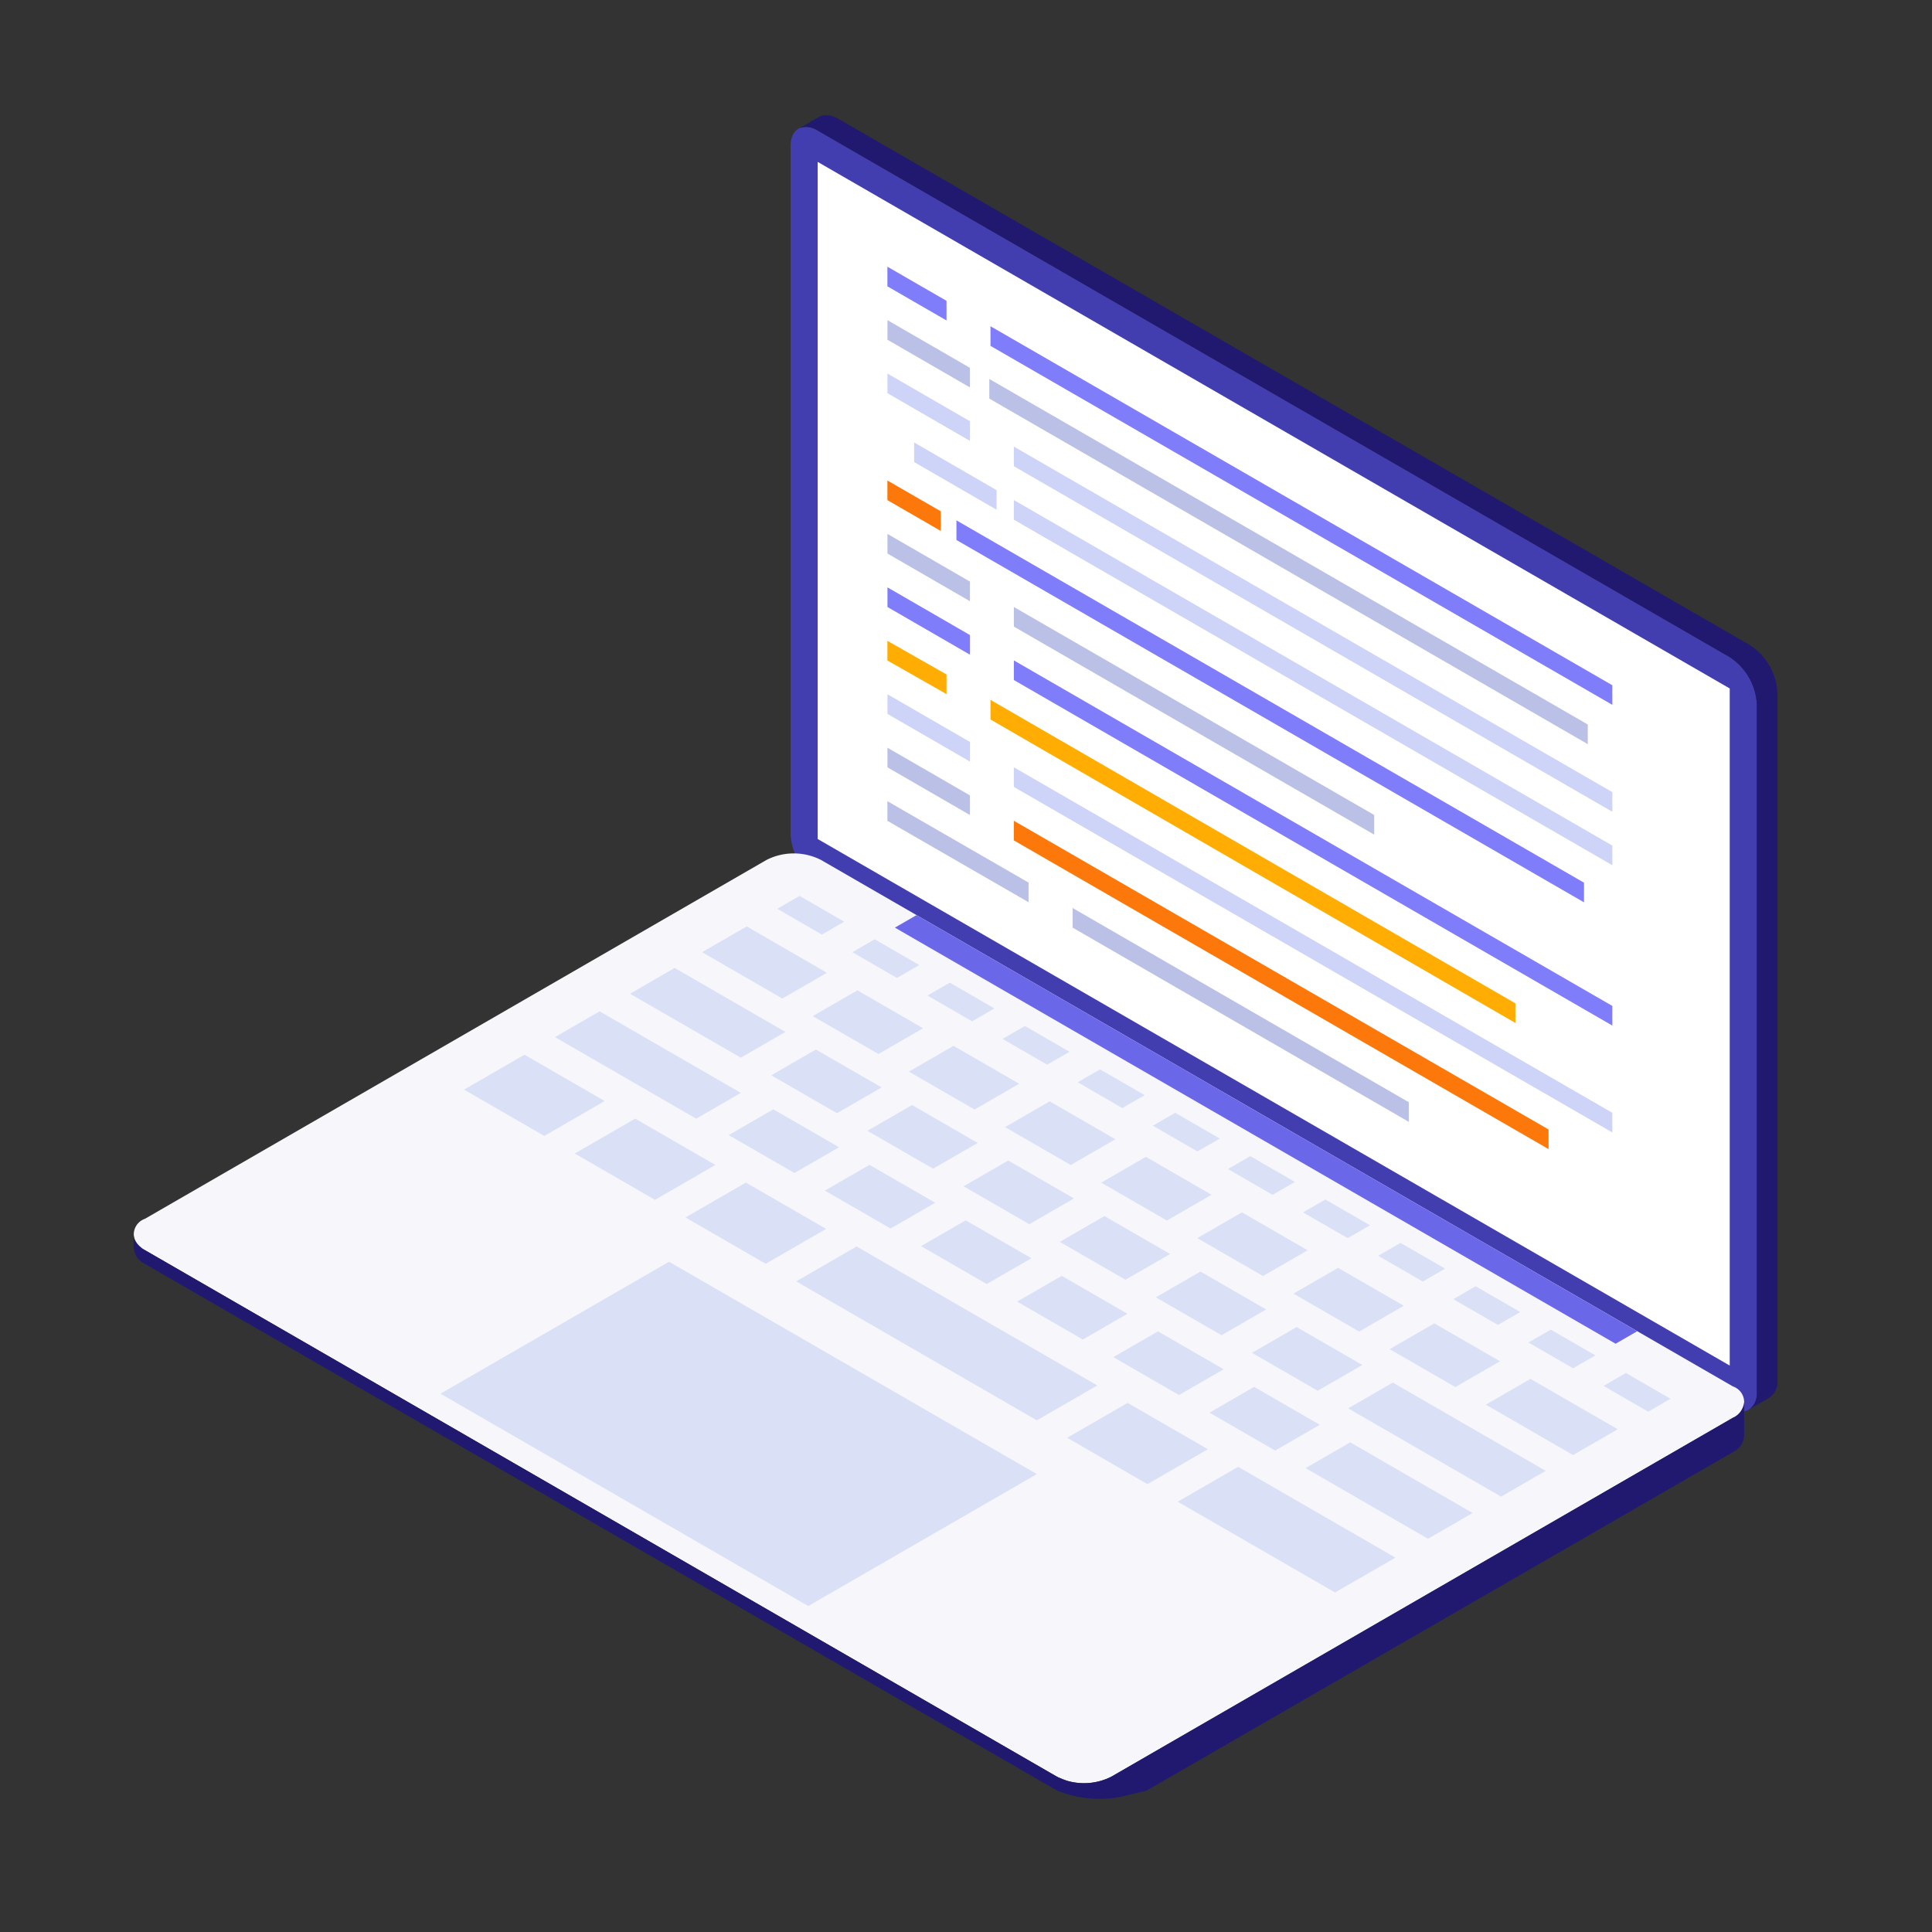
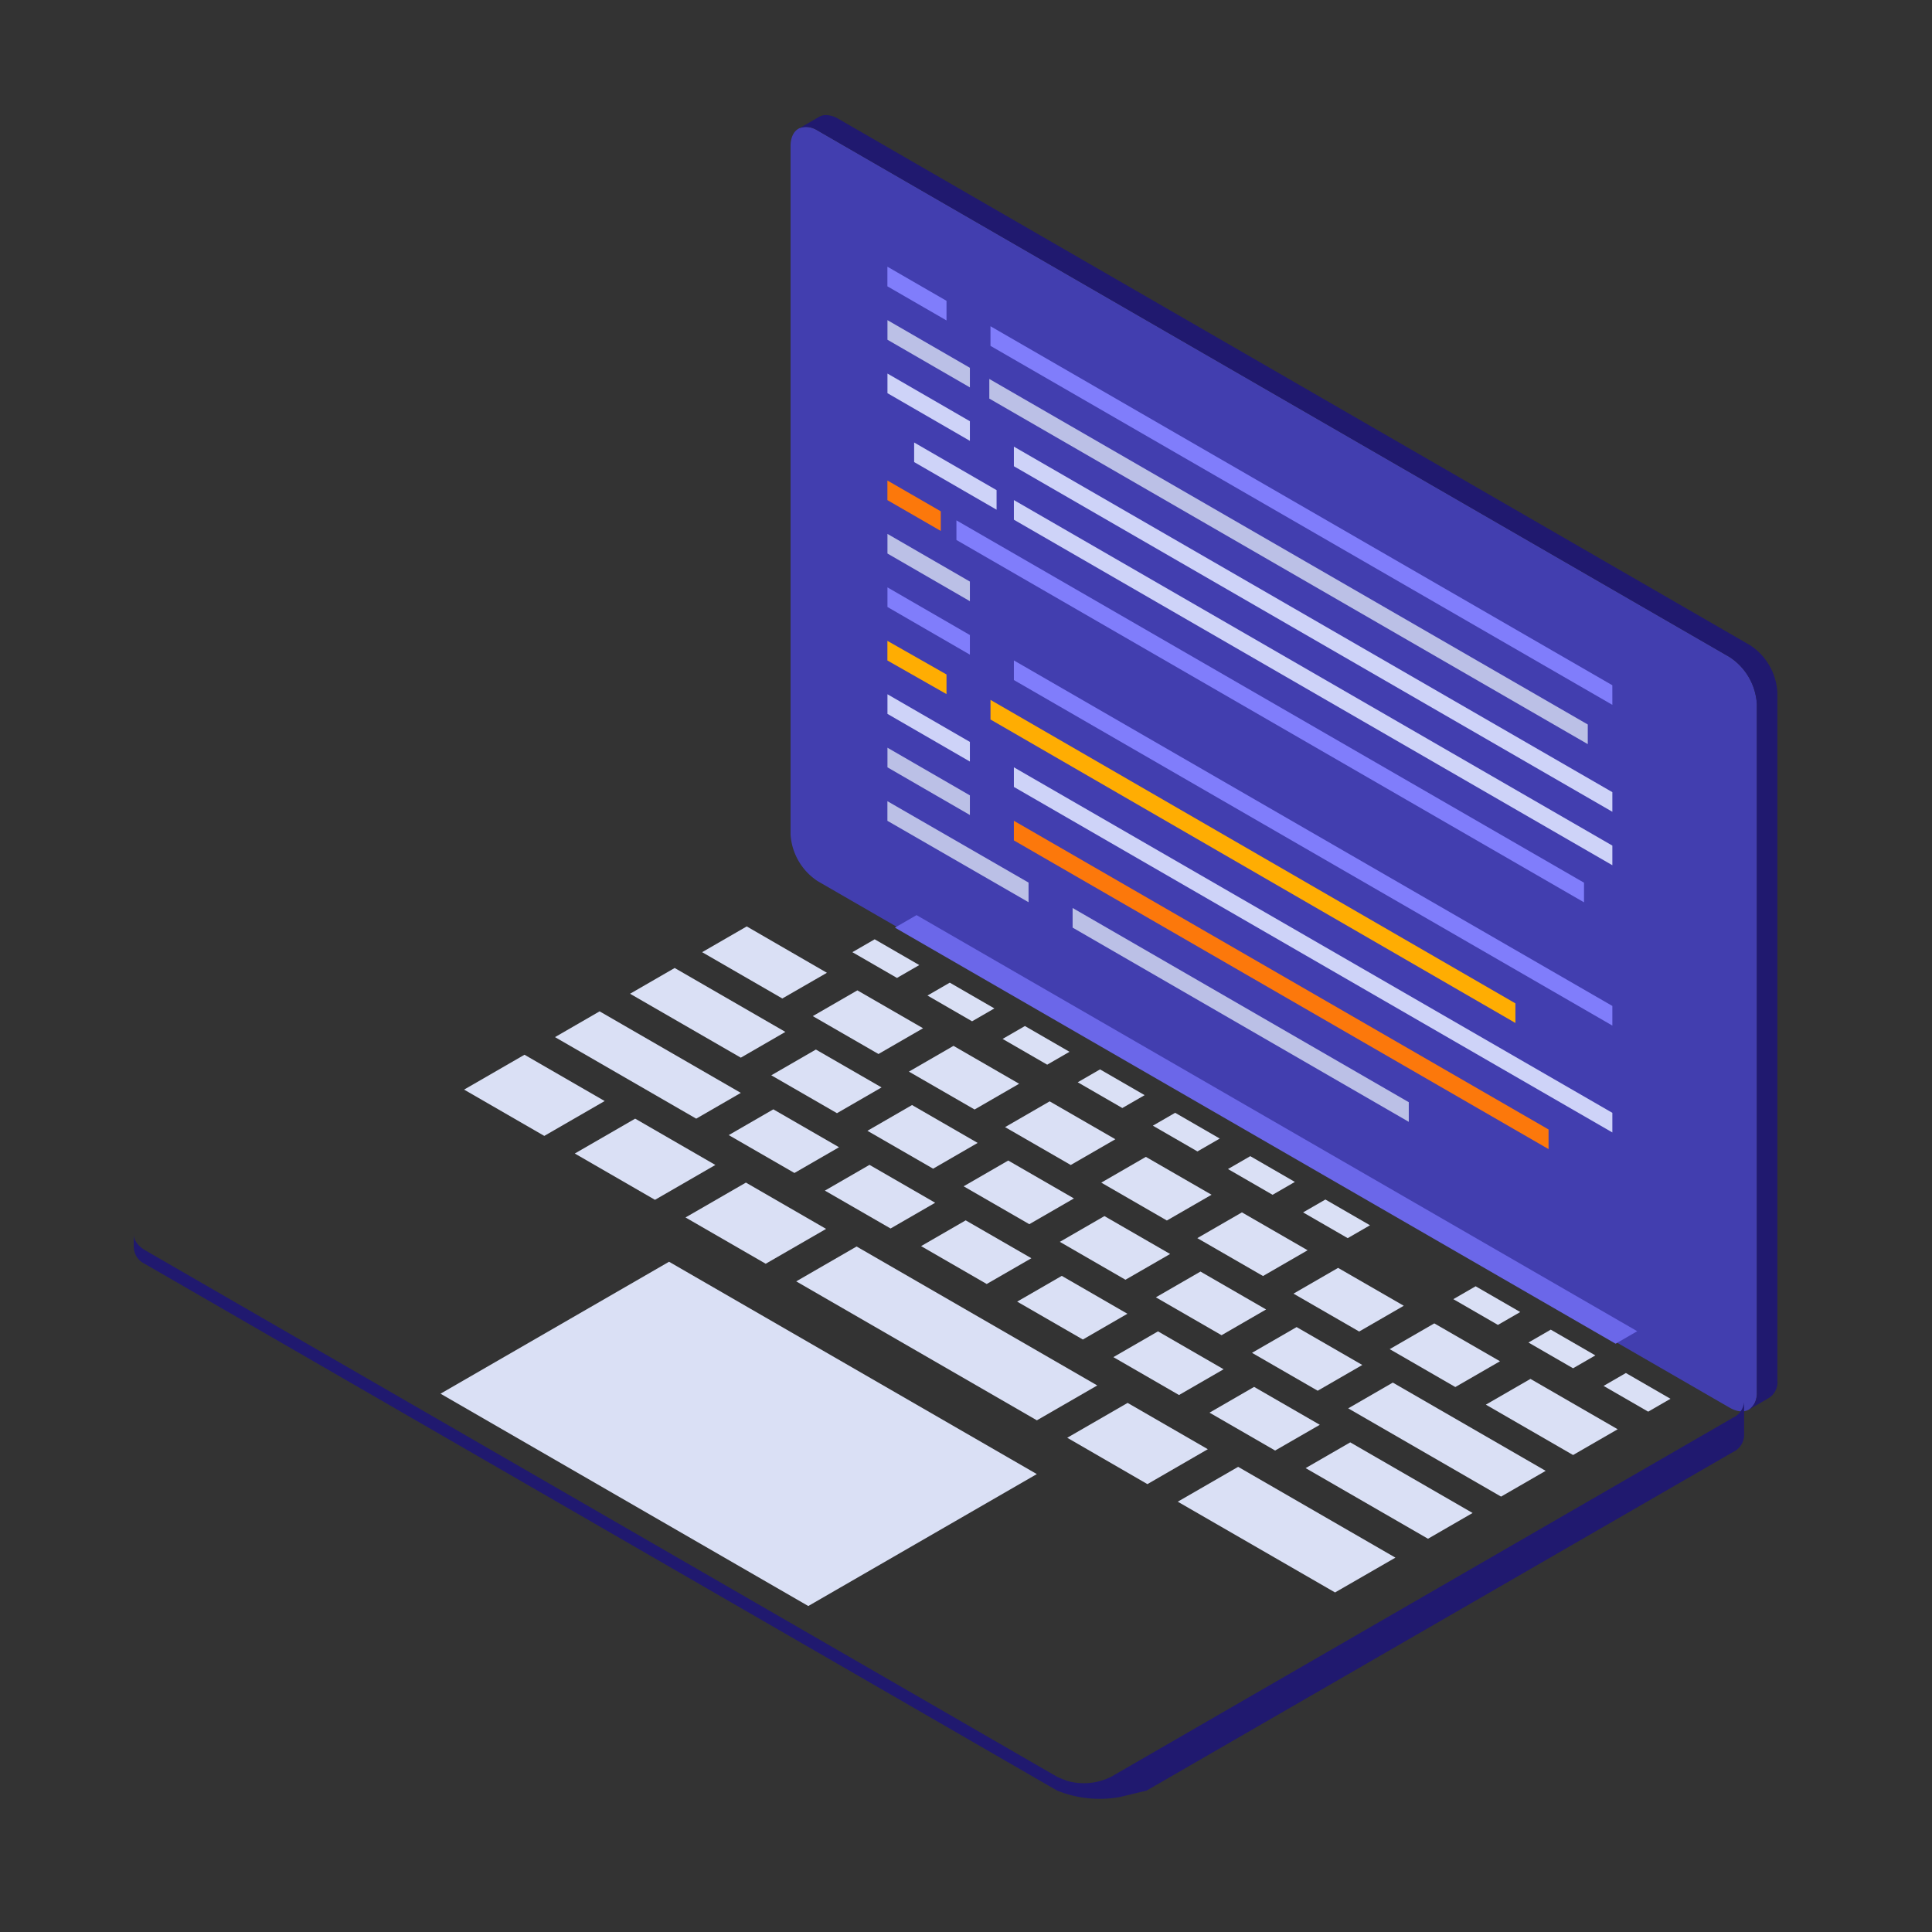
<svg xmlns="http://www.w3.org/2000/svg" width="150" height="150" viewBox="0 0 150 150">
  <rect x="0" y="0" width="150" height="150" fill="#333333" stroke="none" />
  <defs>
    <clipPath id="clip-path">
      <rect id="長方形_4695" data-name="長方形 4695" width="150" height="150" transform="translate(-10.384 -8.933)" fill="none" />
    </clipPath>
    <clipPath id="clip-path-2">
      <rect id="長方形_4689" data-name="長方形 4689" width="127.611" height="130.729" fill="none" />
    </clipPath>
    <clipPath id="clip-path-4">
      <path id="パス_17693" data-name="パス 17693" d="M276.365.151h0l-1.514.878h0a1.517,1.517,0,0,1,1.422.176l70.81,40.882a4.678,4.678,0,0,1,2.108,3.651V99.146a1.485,1.485,0,0,1-.612,1.357h0l1.513-.878h0a1.431,1.431,0,0,0,.693-1.4V44.819a4.678,4.678,0,0,0-2.108-3.651L277.868.286A1.9,1.9,0,0,0,276.933,0a1.091,1.091,0,0,0-.568.15" transform="translate(-274.851 -0.001)" fill="none" />
    </clipPath>
    <linearGradient id="linear-gradient" x1="-0.273" y1="1.144" x2="-0.271" y2="1.144" gradientUnits="objectBoundingBox">
      <stop offset="0" stop-color="#807dfb" />
      <stop offset="0.576" stop-color="#807dfb" />
      <stop offset="0.612" stop-color="#20196f" />
      <stop offset="1" stop-color="#20196f" />
    </linearGradient>
    <clipPath id="clip-path-6">
      <path id="パス_17741" data-name="パス 17741" d="M0,462.483V463.5H.008a1.46,1.46,0,0,0,.861,1.229l70.81,40.882a8.787,8.787,0,0,0,4.822.518c.718-.158,1.364-.338,2.117-.5l45.541-26.292a1.468,1.468,0,0,0,.868-1.233V475.47a1.484,1.484,0,0,1-.868,1.2L75.895,504.54a4.731,4.731,0,0,1-3.418.327c-.008,0-.692-.266-.8-.327L.869,463.658a2.451,2.451,0,0,1-.224-.146L.635,463.5c-.019-.014-.035-.028-.052-.042-.041-.032-.081-.064-.117-.1-.019-.017-.036-.034-.054-.051a1.668,1.668,0,0,1-.121-.133l-.014-.016-.009-.011a1.5,1.5,0,0,1-.109-.163A1.091,1.091,0,0,1,0,462.483Z" transform="translate(0 -462.483)" fill="none" />
    </clipPath>
    <linearGradient id="linear-gradient-2" y1="0.996" x2="0.002" y2="0.996" gradientUnits="objectBoundingBox">
      <stop offset="0" stop-color="#5652cc" />
      <stop offset="0.562" stop-color="#5652cc" />
      <stop offset="0.612" stop-color="#20196f" />
      <stop offset="1" stop-color="#20196f" />
    </linearGradient>
  </defs>
  <g id="グループ_12721" data-name="グループ 12721" transform="translate(10.384 8.933)">
    <g id="グループ_12720" data-name="グループ 12720" clip-path="url(#clip-path)">
      <g id="グループ_12711" data-name="グループ 12711">
        <g id="グループ_12710" data-name="グループ 12710" clip-path="url(#clip-path-2)">
          <path id="パス_17692" data-name="パス 17692" d="M346.252,103.11c0,1.339-.949,1.886-2.108,1.217L273.334,63.445a4.675,4.675,0,0,1-2.108-3.651V6.385c0-1.339.948-1.886,2.108-1.217L344.143,46.05a4.677,4.677,0,0,1,2.108,3.651Z" transform="translate(-220.232 -3.965)" fill="#423eaf" />
        </g>
      </g>
      <g id="グループ_12713" data-name="グループ 12713" transform="translate(51.676 0)">
        <g id="グループ_12712" data-name="グループ 12712" clip-path="url(#clip-path-4)">
          <rect id="長方形_4691" data-name="長方形 4691" width="116.013" height="125.005" transform="matrix(0.866, -0.5, 0.5, 0.866, -43.519, 25.126)" fill="url(#linear-gradient)" />
        </g>
      </g>
      <g id="グループ_12715" data-name="グループ 12715">
        <g id="グループ_12714" data-name="グループ 12714" clip-path="url(#clip-path-2)">
-           <path id="パス_17694" data-name="パス 17694" d="M353.247,112.8,282.437,71.919V19.348L353.247,60.23Z" transform="translate(-229.335 -15.711)" fill="#fff" />
-           <path id="パス_17695" data-name="パス 17695" d="M75.9,376.59a4.674,4.674,0,0,1-4.216,0L.871,335.708a1.287,1.287,0,0,1,0-2.434l48.265-27.866a4.678,4.678,0,0,1,4.216,0l70.81,40.882a1.286,1.286,0,0,1,0,2.434Z" transform="translate(-0.001 -247.58)" fill="#f6f6fb" />
-           <path id="パス_17696" data-name="パス 17696" d="M269.2,325.461l-3.463-2,1.731-1,3.463,2Z" transform="translate(-215.772 -261.835)" fill="#dae0f5" />
          <path id="パス_17697" data-name="パス 17697" d="M300.214,343.37l-3.463-2,1.731-1,3.463,2Z" transform="translate(-240.957 -276.376)" fill="#dae0f5" />
          <path id="パス_17698" data-name="パス 17698" d="M331.236,361.278l-3.463-2,1.731-1,3.463,2Z" transform="translate(-266.148 -290.918)" fill="#dae0f5" />
          <path id="パス_17699" data-name="パス 17699" d="M362.256,379.19l-3.462-2,1.732-1,3.462,2Z" transform="translate(-291.336 -305.462)" fill="#dae0f5" />
          <path id="パス_17700" data-name="パス 17700" d="M393.277,397.1l-3.463-2,1.732-1,3.463,2Z" transform="translate(-316.524 -320.006)" fill="#dae0f5" />
          <path id="パス_17701" data-name="パス 17701" d="M424.3,415.011l-3.463-2,1.731-1,3.464,2Z" transform="translate(-341.714 -334.547)" fill="#dae0f5" />
          <path id="パス_17702" data-name="パス 17702" d="M455.323,432.92l-3.462-2,1.731-1,3.462,2Z" transform="translate(-366.905 -349.089)" fill="#dae0f5" />
          <path id="パス_17703" data-name="パス 17703" d="M486.341,450.829l-3.463-2,1.732-1,3.463,2Z" transform="translate(-392.09 -363.632)" fill="#dae0f5" />
-           <path id="パス_17704" data-name="パス 17704" d="M517.364,468.74l-3.463-2,1.731-1,3.463,2Z" transform="translate(-417.281 -378.175)" fill="#dae0f5" />
          <path id="パス_17705" data-name="パス 17705" d="M548.384,486.652l-3.463-2,1.732-1,3.463,2Z" transform="translate(-442.469 -392.719)" fill="#dae0f5" />
          <path id="パス_17706" data-name="パス 17706" d="M579.407,504.561l-3.463-2,1.731-1,3.463,2Z" transform="translate(-467.659 -407.261)" fill="#dae0f5" />
          <path id="パス_17707" data-name="パス 17707" d="M610.426,522.471l-3.464-2,1.732-1,3.463,2Z" transform="translate(-492.845 -421.803)" fill="#dae0f5" />
          <path id="パス_17708" data-name="パス 17708" d="M240.936,340.648l-6.226-3.595,3.463-2,6.226,3.6Z" transform="translate(-190.581 -272.059)" fill="#dae0f5" />
          <path id="パス_17709" data-name="パス 17709" d="M213.571,359.181l-8.6-4.963,3.464-2,8.595,4.963Z" transform="translate(-166.438 -285.997)" fill="#dae0f5" />
          <path id="パス_17710" data-name="パス 17710" d="M184.92,378.462l-10.964-6.331,3.463-2,10.964,6.33Z" transform="translate(-141.25 -300.543)" fill="#dae0f5" />
          <path id="パス_17711" data-name="パス 17711" d="M142.642,394.343l-6.226-3.594,4.689-2.707,6.226,3.594Z" transform="translate(-110.768 -315.085)" fill="#dae0f5" />
          <path id="パス_17712" data-name="パス 17712" d="M188.359,420.736l-6.226-3.595,4.688-2.707,6.226,3.595Z" transform="translate(-147.89 -336.515)" fill="#dae0f5" />
          <path id="パス_17713" data-name="パス 17713" d="M234.076,447.132l-6.226-3.594,4.689-2.707,6.226,3.595Z" transform="translate(-185.011 -357.948)" fill="#dae0f5" />
          <path id="パス_17714" data-name="パス 17714" d="M391.705,538.139l-6.225-3.6,4.688-2.706,6.227,3.595Z" transform="translate(-313.004 -431.845)" fill="#dae0f5" />
          <path id="パス_17715" data-name="パス 17715" d="M443.331,567.946,431.12,560.9l4.688-2.706,12.211,7.05Z" transform="translate(-350.063 -453.242)" fill="#dae0f5" />
          <path id="パス_17716" data-name="パス 17716" d="M292.254,480.721l-18.685-10.788,4.688-2.707,18.686,10.788Z" transform="translate(-222.135 -379.381)" fill="#dae0f5" />
          <path id="パス_17717" data-name="パス 17717" d="M285.522,366.39l-5.1-2.941,3.462-2,5.1,2.942Z" transform="translate(-227.702 -293.491)" fill="#dae0f5" />
          <path id="パス_17718" data-name="パス 17718" d="M268.389,390.83l-5.1-2.941,3.463-2,5.1,2.941Z" transform="translate(-213.791 -313.336)" fill="#dae0f5" />
          <path id="パス_17719" data-name="パス 17719" d="M250.821,415.529l-5.1-2.941,3.463-2,5.1,2.942Z" transform="translate(-199.526 -333.392)" fill="#dae0f5" />
          <path id="パス_17720" data-name="パス 17720" d="M290.524,438.449l-5.1-2.941,3.463-2,5.1,2.942Z" transform="translate(-231.764 -352.002)" fill="#dae0f5" />
          <path id="パス_17721" data-name="パス 17721" d="M330.224,461.373l-5.095-2.941,3.463-2,5.1,2.941Z" transform="translate(-264 -370.617)" fill="#dae0f5" />
          <path id="パス_17722" data-name="パス 17722" d="M369.928,484.294l-5.1-2.942,3.463-2,5.095,2.942Z" transform="translate(-296.239 -389.227)" fill="#dae0f5" />
          <path id="パス_17723" data-name="パス 17723" d="M409.631,507.216l-5.095-2.942,3.463-2,5.095,2.942Z" transform="translate(-328.477 -407.84)" fill="#dae0f5" />
          <path id="パス_17724" data-name="パス 17724" d="M449.331,530.136l-5.095-2.941,3.463-2,5.1,2.942Z" transform="translate(-360.714 -426.45)" fill="#dae0f5" />
          <path id="パス_17725" data-name="パス 17725" d="M493.435,555.6l-9.5-5.484,3.463-2,9.5,5.484Z" transform="translate(-392.95 -445.065)" fill="#dae0f5" />
          <path id="パス_17726" data-name="パス 17726" d="M308.094,413.754l-5.1-2.941,3.463-2,5.095,2.941Z" transform="translate(-246.031 -331.951)" fill="#dae0f5" />
          <path id="パス_17727" data-name="パス 17727" d="M347.8,436.675l-5.1-2.942,3.463-2,5.1,2.942Z" transform="translate(-278.268 -350.562)" fill="#dae0f5" />
          <path id="パス_17728" data-name="パス 17728" d="M387.5,459.6l-5.095-2.942,3.463-2,5.1,2.942Z" transform="translate(-310.504 -369.174)" fill="#dae0f5" />
          <path id="パス_17729" data-name="パス 17729" d="M427.2,482.519l-5.1-2.942,3.463-2,5.095,2.942Z" transform="translate(-342.743 -387.786)" fill="#dae0f5" />
          <path id="パス_17730" data-name="パス 17730" d="M466.9,505.441l-5.1-2.942,3.464-2,5.1,2.942Z" transform="translate(-374.979 -406.398)" fill="#dae0f5" />
          <path id="パス_17731" data-name="パス 17731" d="M513.375,532.274l-11.867-6.852,3.463-2,11.868,6.852Z" transform="translate(-407.217 -425.011)" fill="#dae0f5" />
          <path id="パス_17732" data-name="パス 17732" d="M325.222,389.312l-5.1-2.941,3.463-2,5.095,2.942Z" transform="translate(-259.939 -312.104)" fill="#dae0f5" />
          <path id="パス_17733" data-name="パス 17733" d="M364.926,412.234l-5.1-2.941,3.463-2,5.1,2.941Z" transform="translate(-292.177 -330.717)" fill="#dae0f5" />
          <path id="パス_17734" data-name="パス 17734" d="M404.628,435.159l-5.094-2.941,3.462-2,5.1,2.941Z" transform="translate(-324.416 -349.332)" fill="#dae0f5" />
          <path id="パス_17735" data-name="パス 17735" d="M444.327,458.077l-5.1-2.942,3.463-2,5.1,2.942Z" transform="translate(-356.651 -367.94)" fill="#dae0f5" />
          <path id="パス_17736" data-name="パス 17736" d="M484.031,481l-5.1-2.941,3.463-2,5.1,2.941Z" transform="translate(-388.889 -386.554)" fill="#dae0f5" />
          <path id="パス_17737" data-name="パス 17737" d="M523.734,503.924l-5.095-2.942,3.463-2,5.1,2.941Z" transform="translate(-421.127 -405.168)" fill="#dae0f5" />
          <path id="パス_17738" data-name="パス 17738" d="M565.115,527.811l-6.772-3.91,3.463-2,6.772,3.91Z" transform="translate(-453.366 -423.777)" fill="#dae0f5" />
          <path id="パス_17739" data-name="パス 17739" d="M370.276,363.659l-55.955-32.306,1.681-.97,55.954,32.306Z" transform="translate(-255.225 -268.266)" fill="#6b67e9" />
          <path id="パス_17740" data-name="パス 17740" d="M173,490.007l-28.553-16.486-17.743,10.244,28.553,16.485Z" transform="translate(-102.886 -384.492)" fill="#dae0f5" />
        </g>
      </g>
      <g id="グループ_12717" data-name="グループ 12717" transform="translate(0 86.953)">
        <g id="グループ_12716" data-name="グループ 12716" clip-path="url(#clip-path-6)">
          <rect id="長方形_4693" data-name="長方形 4693" width="125.035" height="43.97" transform="translate(0 0)" fill="url(#linear-gradient-2)" />
        </g>
      </g>
      <g id="グループ_12719" data-name="グループ 12719">
        <g id="グループ_12718" data-name="グループ 12718" clip-path="url(#clip-path-2)">
          <path id="パス_17742" data-name="パス 17742" d="M315.811,66.794l-4.59-2.65V62.62l4.59,2.65Z" transform="translate(-252.708 -50.847)" fill="#807dfb" />
          <path id="パス_17743" data-name="パス 17743" d="M402.082,116.6,353.8,88.729V87.205l48.28,27.874Z" transform="translate(-287.283 -70.809)" fill="#807dfb" />
          <path id="パス_17744" data-name="パス 17744" d="M317.626,89.913l-6.4-3.7V84.692l6.4,3.7Z" transform="translate(-252.708 -68.769)" fill="#bbc0e6" />
          <path id="パス_17745" data-name="パス 17745" d="M399.764,137.336,353.3,110.509v-1.524l46.465,26.827Z" transform="translate(-286.874 -88.495)" fill="#bbc0e6" />
          <path id="パス_17746" data-name="パス 17746" d="M317.626,111.985l-6.4-3.7v-1.524l6.4,3.7Z" transform="translate(-252.708 -86.691)" fill="#ced3f8" />
          <path id="パス_17747" data-name="パス 17747" d="M409.918,165.27l-46.465-26.827V136.92l46.465,26.827Z" transform="translate(-295.119 -111.177)" fill="#ced3f8" />
          <path id="パス_17748" data-name="パス 17748" d="M328.645,140.419l-6.4-3.7V135.2l6.4,3.7Z" transform="translate(-261.655 -109.778)" fill="#ced3f8" />
          <path id="パス_17749" data-name="パス 17749" d="M409.918,187.342l-46.465-26.827v-1.524l46.465,26.827Z" transform="translate(-295.119 -129.099)" fill="#ced3f8" />
          <path id="パス_17750" data-name="パス 17750" d="M315.365,154.824l-4.144-2.392v-1.524l4.144,2.392Z" transform="translate(-252.707 -122.535)" fill="#fc780b" />
          <path id="パス_17751" data-name="パス 17751" d="M388.449,197.019l-48.725-28.132v-1.524l48.725,28.132Z" transform="translate(-275.851 -135.896)" fill="#807dfb" />
          <path id="パス_17752" data-name="パス 17752" d="M317.626,178.2l-6.4-3.7v-1.524l6.4,3.7Z" transform="translate(-252.708 -140.457)" fill="#bbc0e6" />
-           <path id="パス_17753" data-name="パス 17753" d="M391.427,220.81,363.453,204.66v-1.524l27.974,16.151Z" transform="translate(-295.119 -164.943)" fill="#bbc0e6" />
          <path id="パス_17754" data-name="パス 17754" d="M317.626,200.273l-6.4-3.7v-1.524l6.4,3.7Z" transform="translate(-252.708 -158.379)" fill="#807dfb" />
          <path id="パス_17755" data-name="パス 17755" d="M409.918,253.558l-46.465-26.827v-1.524l46.465,26.827Z" transform="translate(-295.119 -182.865)" fill="#807dfb" />
          <path id="パス_17756" data-name="パス 17756" d="M315.811,221.258l-4.59-2.611v-1.524l4.59,2.611Z" transform="translate(-252.708 -176.301)" fill="#ffad02" />
          <path id="パス_17757" data-name="パス 17757" d="M394.555,266.585,353.8,243.023V241.5l40.753,23.562Z" transform="translate(-287.282 -196.094)" fill="#ffad02" />
          <path id="パス_17758" data-name="パス 17758" d="M317.626,244.416l-6.4-3.7v-1.524l6.4,3.7Z" transform="translate(-252.708 -194.223)" fill="#ced3f8" />
          <path id="パス_17759" data-name="パス 17759" d="M409.918,297.7l-46.465-26.826v-1.524l46.465,26.827Z" transform="translate(-295.119 -218.71)" fill="#ced3f8" />
          <path id="パス_17760" data-name="パス 17760" d="M317.626,266.489l-6.4-3.7v-1.524l6.4,3.7Z" transform="translate(-252.708 -212.146)" fill="#bbc0e6" />
          <path id="パス_17761" data-name="パス 17761" d="M404.965,316.914l-41.513-23.967v-1.524l41.513,23.967Z" transform="translate(-295.119 -236.631)" fill="#fc780b" />
          <path id="パス_17762" data-name="パス 17762" d="M322.181,291.182l-10.959-6.32v-1.524l10.959,6.32Z" transform="translate(-252.708 -230.067)" fill="#bbc0e6" />
          <path id="パス_17763" data-name="パス 17763" d="M413.785,344.046l-26.1-15.079v-1.524l26.1,15.079Z" transform="translate(-314.791 -265.88)" fill="#bbc0e6" />
        </g>
      </g>
    </g>
  </g>
</svg>